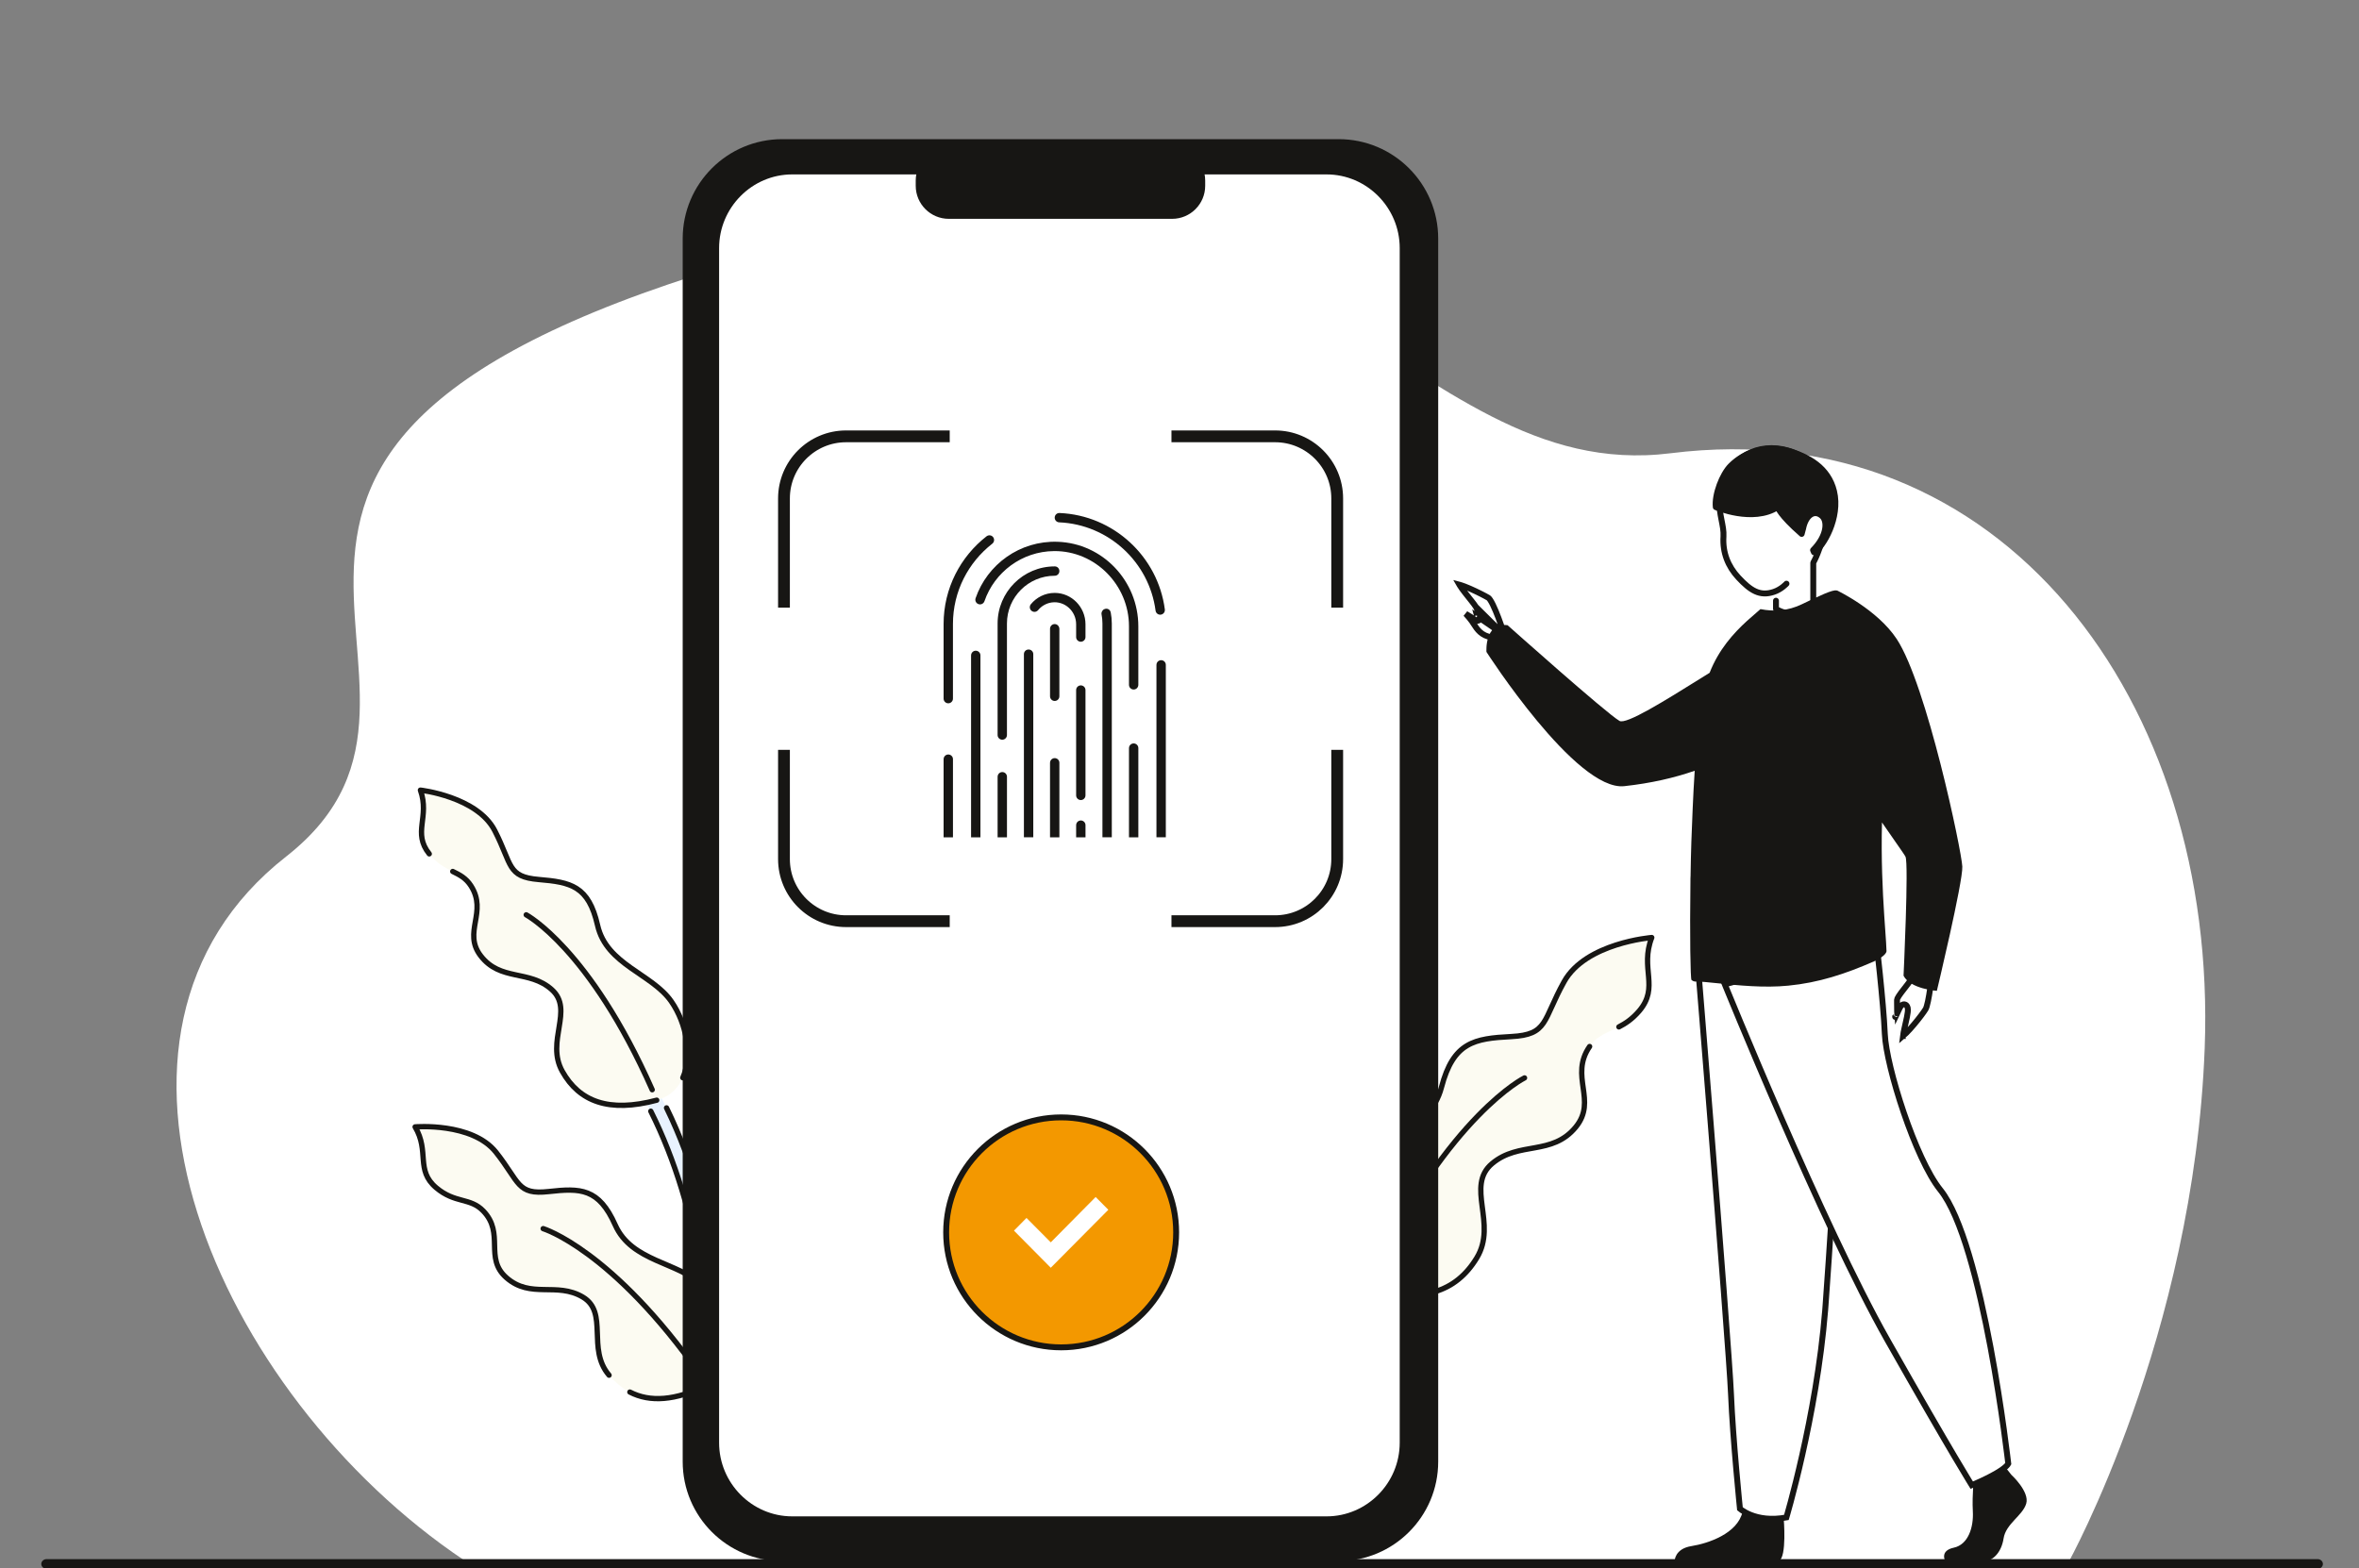
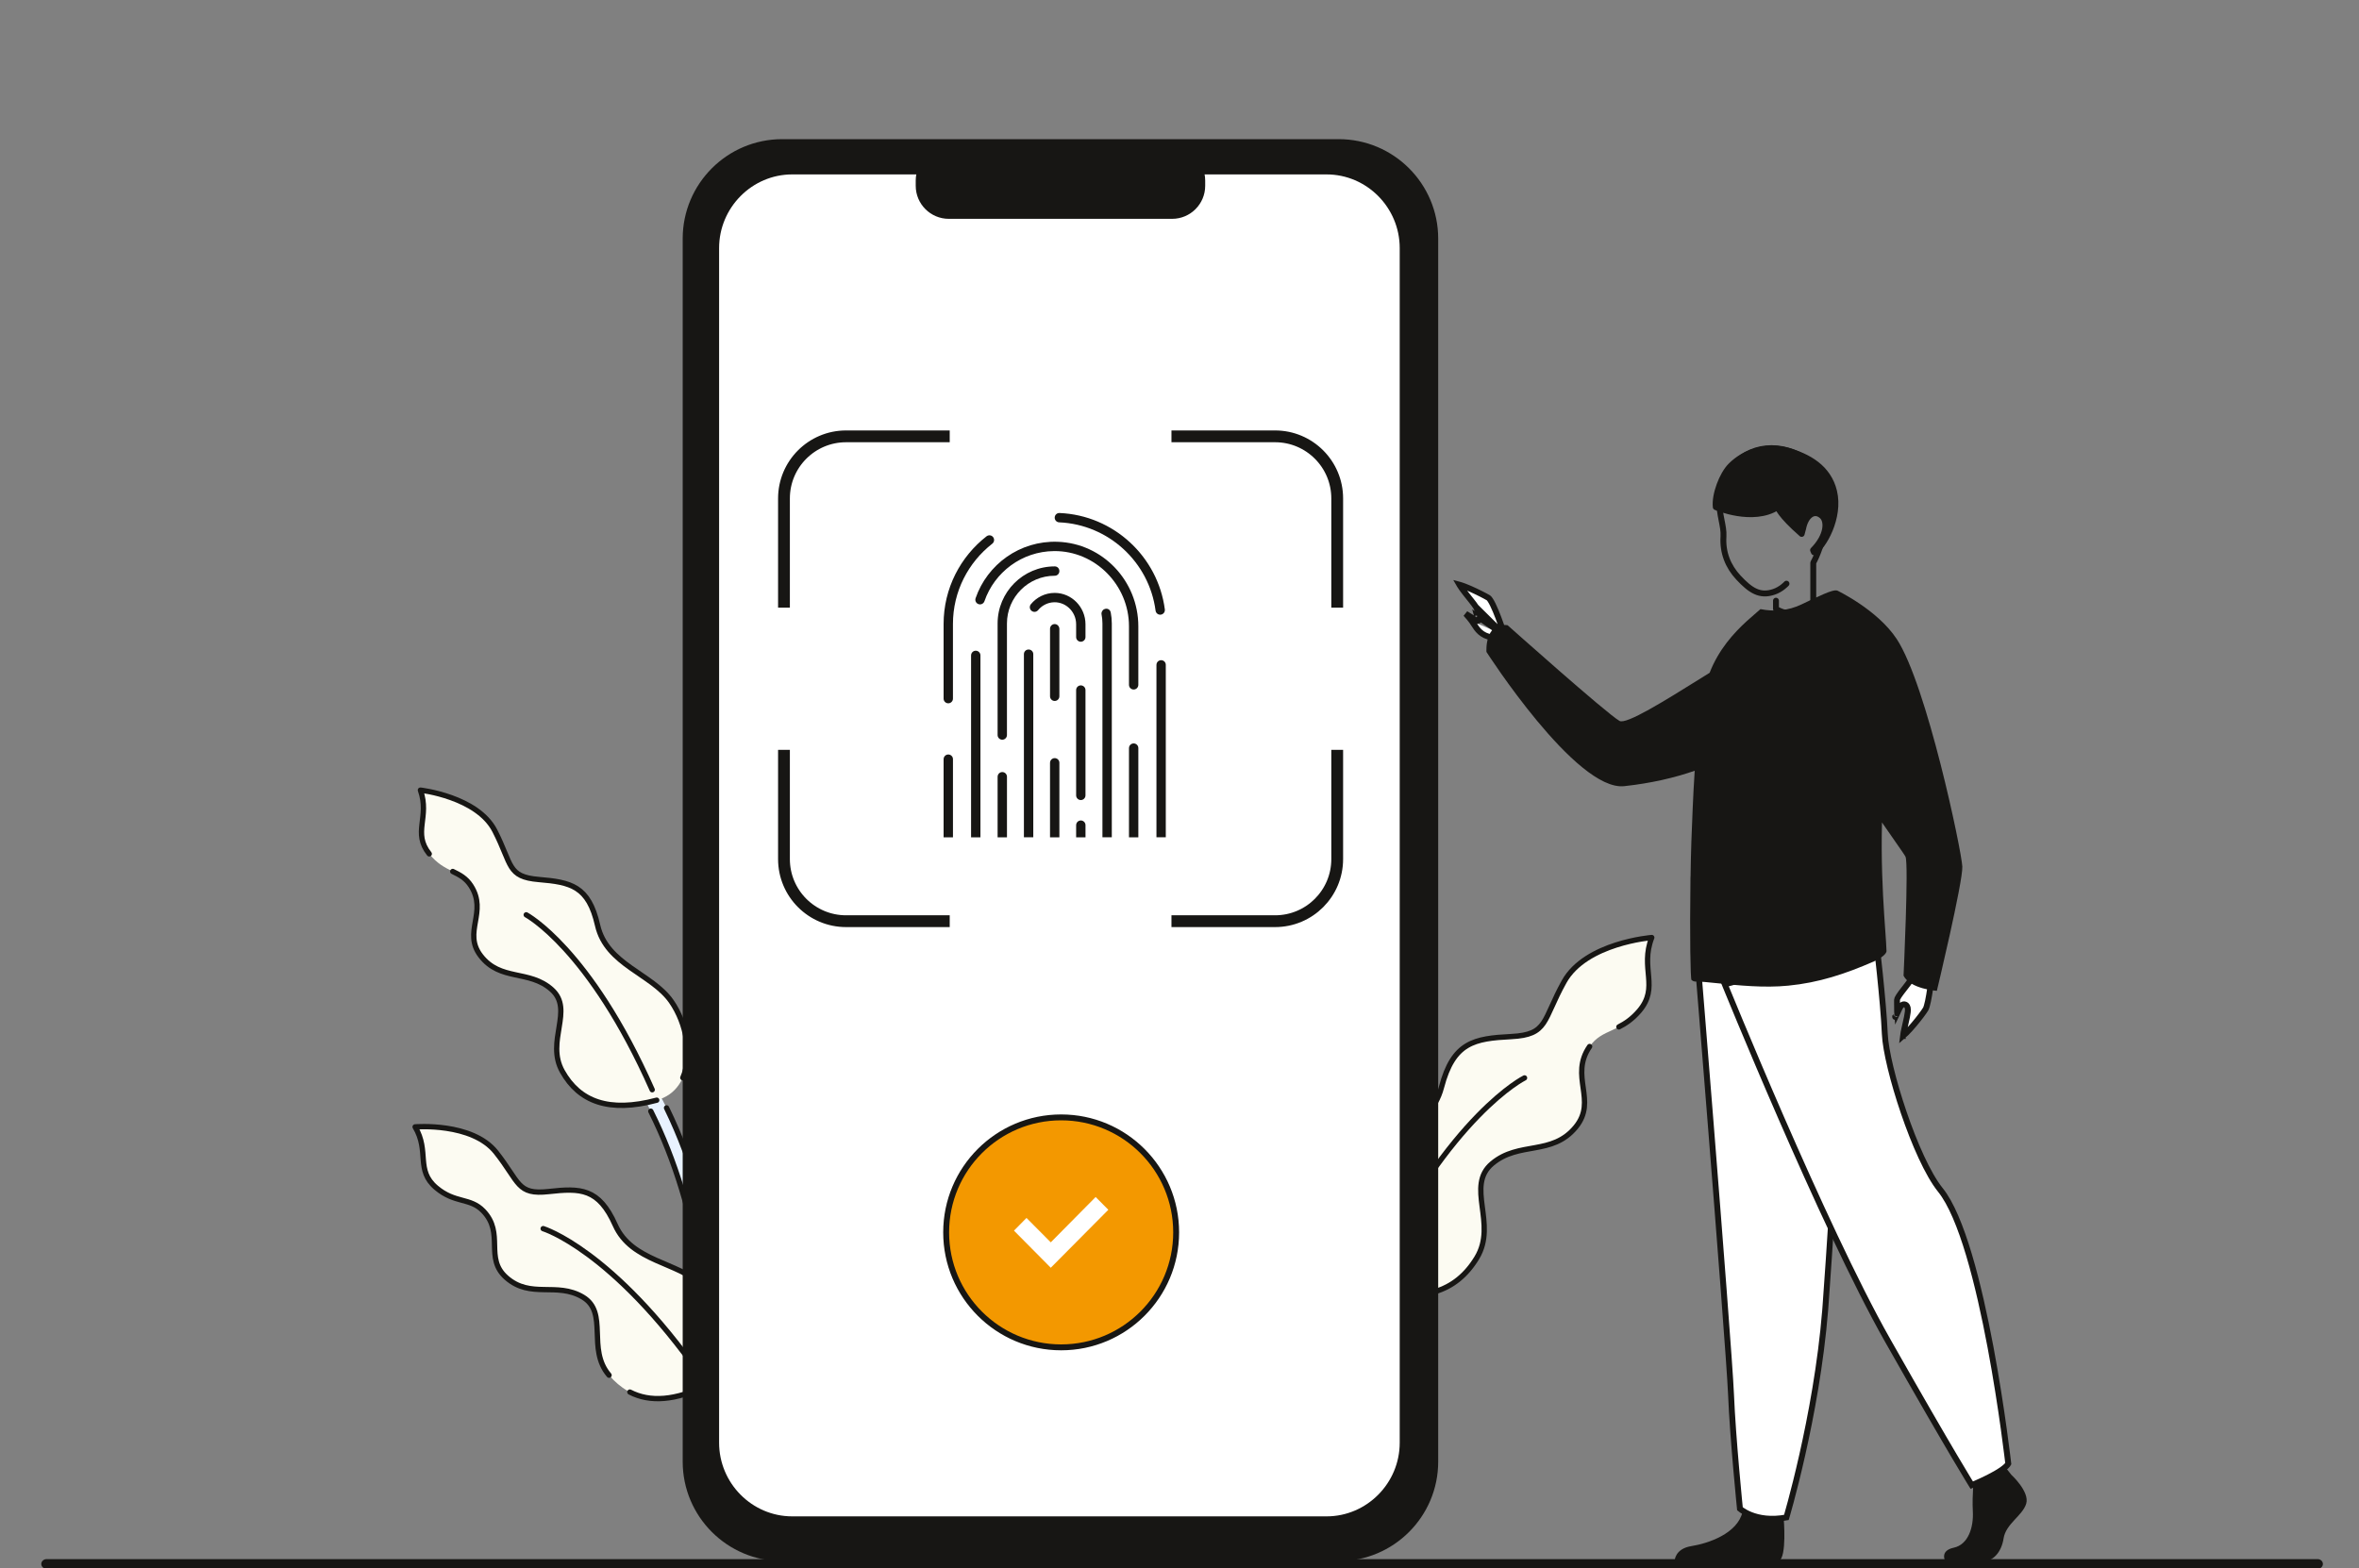
<svg xmlns="http://www.w3.org/2000/svg" width="400" height="266" viewBox="0 0 400 266" fill="none">
  <rect x="0" y="0" width="400" height="266" fill="#808080" stroke="none" />
  <g clip-path="url(#clip0_5196_16168)">
-     <path d="M78.728 264.623C36.612 236.38 10.151 175.289 48.515 145.266C86.877 115.242 12.577 74.406 133.955 42.028C220.059 19.059 237.802 82.566 283.289 76.865C339.367 69.837 376.066 118.792 373.836 177.764C371.99 226.634 350.715 265 350.715 265L78.729 264.622L78.728 264.623Z" fill="white" />
    <path d="M232.085 212.723C229.737 217.835 227.726 223.018 226.011 228.079L227.389 233.691C229.369 227.283 231.82 220.58 234.841 213.998" fill="#E8F2FF" />
    <path d="M231.697 218.366C240.998 221.182 246.888 219.141 250.42 213.325C253.953 207.509 248.45 201.162 253.024 197.325C257.597 193.489 263.161 196.07 267.204 191.142C270.909 186.611 266.07 182.54 269.552 177.479C271.665 174.398 274.779 175.183 277.943 171.459C281.425 167.377 278.025 164.275 280.077 159C280.077 159 268.878 159.888 265.213 166.49C261.548 173.091 262.518 175.469 256.25 175.795C249.981 176.122 246.429 176.724 244.418 184.407C242.406 192.091 233.412 193.54 229.431 198.907C224.796 205.172 224.03 216.049 231.687 218.366H231.697Z" fill="#FCFBF2" />
    <path d="M229.278 219.254C228.788 220.468 228.318 221.682 227.859 222.897L229.278 219.254Z" fill="#E8F2FF" />
    <path d="M229.278 219.254C228.788 220.468 228.318 221.682 227.859 222.897" stroke="#171614" stroke-width="0.901" stroke-linecap="round" stroke-linejoin="round" />
    <path d="M229.431 227.498C230.207 225.274 231.044 223.029 231.942 220.784L229.431 227.498Z" fill="#E8F2FF" />
    <path d="M229.431 227.498C230.207 225.274 231.044 223.029 231.942 220.784" stroke="#171614" stroke-width="0.901" stroke-linecap="round" stroke-linejoin="round" />
    <path d="M258.506 182.805C258.506 182.805 245.949 188.978 232.871 215.896" stroke="#171614" stroke-width="0.901" stroke-linecap="round" stroke-linejoin="round" />
    <path d="M274.503 174.153C275.606 173.591 276.769 172.826 277.943 171.459C281.425 167.377 278.025 164.275 280.077 159C280.077 159 268.878 159.888 265.213 166.49C261.548 173.091 262.518 175.469 256.25 175.795C249.981 176.122 246.429 176.724 244.418 184.407C242.406 192.091 233.412 193.54 229.431 198.907C224.796 205.172 224.03 216.049 231.687 218.366C240.987 221.182 246.878 219.141 250.41 213.325C253.942 207.509 248.44 201.162 253.013 197.325C257.587 193.489 263.151 196.07 267.193 191.142C270.899 186.611 266.06 182.54 269.541 177.479" stroke="#171614" stroke-width="0.901" stroke-linecap="round" stroke-linejoin="round" />
    <path d="M121.349 243.42C119.719 238.144 117.718 232.648 115.277 227.222L117.516 225.804C119.446 230.058 121.111 234.365 122.539 238.576" fill="#E8F2FF" />
    <path d="M123.684 247.446C124.09 229.786 122.283 200.561 108.395 179.819C107.99 179.211 107.17 179.053 106.562 179.458C105.954 179.863 105.795 180.682 106.201 181.29C119.763 201.548 121.472 230.288 121.049 247.578" fill="#E8F2FF" />
    <path d="M110.352 188.451C114.599 196.906 117.243 206.287 118.847 215.447" stroke="#171614" stroke-width="0.901" stroke-linecap="round" stroke-linejoin="round" />
    <path d="M121.948 218.177C120.415 208.022 117.683 197.417 113.021 187.887" stroke="#171614" stroke-width="0.901" stroke-linecap="round" stroke-linejoin="round" />
    <path d="M123.685 247.446C123.773 243.465 123.755 238.894 123.508 233.97" stroke="#171614" stroke-width="0.901" stroke-linecap="round" stroke-linejoin="round" />
    <path d="M111.356 186.583C103.249 188.75 98.226 186.821 95.353 181.704C92.471 176.586 97.397 171.266 93.564 167.831C89.731 164.396 84.849 166.466 81.5 162.088C78.425 158.072 82.725 154.699 79.861 150.233C78.125 147.511 75.42 148.11 72.785 144.807C69.894 141.187 72.917 138.607 71.287 134C71.287 134 80.918 135.083 83.897 140.879C86.876 146.675 85.968 148.7 91.361 149.158C96.763 149.616 99.812 150.233 101.328 156.927C102.843 163.621 110.572 165.11 113.85 169.866C117.674 175.406 118.018 184.804 111.347 186.583H111.356Z" fill="#FCFBF2" />
    <path d="M72.785 144.807C69.894 141.187 72.917 138.607 71.287 134C71.287 134 80.918 135.083 83.897 140.879C86.876 146.675 85.968 148.7 91.361 149.158C96.763 149.616 99.812 150.233 101.328 156.927C102.843 163.621 110.572 165.11 113.85 169.866C116.423 173.583 117.419 179.052 115.78 182.778" stroke="#171614" stroke-width="0.901" stroke-linecap="round" stroke-linejoin="round" />
    <path d="M111.356 186.583C103.248 188.749 98.225 186.821 95.353 181.703C92.471 176.586 97.397 171.266 93.564 167.831C89.73 164.396 84.848 166.465 81.5 162.088C78.424 158.072 82.725 154.698 79.861 150.233C79.015 148.911 77.948 148.374 76.768 147.793" stroke="#171614" stroke-width="0.901" stroke-linecap="round" stroke-linejoin="round" />
    <path d="M119.93 234.895C112.405 238.594 107.1 237.687 103.275 233.222C99.451 228.756 103.249 222.59 98.816 219.966C94.383 217.341 90.004 220.318 85.862 216.68C82.064 213.342 85.624 209.194 81.949 205.371C79.711 203.046 77.173 204.147 73.957 201.425C70.423 198.43 72.873 195.312 70.388 191.111C70.388 191.111 80.046 190.301 84.1 195.409C88.144 200.518 87.651 202.676 93.035 202.077C98.419 201.478 101.53 201.487 104.324 207.758C107.117 214.02 114.987 213.985 119.128 218.01C123.957 222.696 126.125 231.848 119.93 234.895Z" fill="#FCFBF2" />
    <path d="M89.228 155.148C89.228 155.148 100.005 160.891 110.589 184.813" stroke="#171614" stroke-width="0.901" stroke-linecap="round" stroke-linejoin="round" />
    <path d="M92.101 208.366C92.101 208.366 103.804 211.907 118.846 233.336" stroke="#171614" stroke-width="0.901" stroke-linecap="round" stroke-linejoin="round" />
    <path d="M121.472 235.591C121.789 236.472 122.098 237.344 122.389 238.216L121.472 235.591Z" fill="#E8F2FF" />
    <path d="M121.472 235.591C121.789 236.472 122.098 237.344 122.389 238.216" stroke="#171614" stroke-width="0.901" stroke-linecap="round" stroke-linejoin="round" />
    <path d="M103.275 233.222C99.451 228.756 103.249 222.59 98.816 219.966C94.383 217.341 90.004 220.318 85.862 216.68C82.064 213.342 85.624 209.194 81.949 205.371C79.711 203.046 77.173 204.147 73.957 201.425C70.423 198.43 72.873 195.312 70.388 191.111C70.388 191.111 80.046 190.301 84.1 195.409C88.144 200.518 87.651 202.676 93.035 202.077C98.419 201.478 101.53 201.487 104.324 207.758C107.117 214.02 114.987 213.985 119.128 218.01C123.957 222.696 126.125 231.848 119.93 234.895C114.484 237.573 110.202 237.837 106.8 236.084" stroke="#171614" stroke-width="0.901" stroke-linecap="round" stroke-linejoin="round" />
    <path d="M302.921 98.988C302.921 98.988 302.056 99.954 300.775 100.378C298.404 101.177 296.823 100.153 294.768 97.948C293.012 96.06 292.064 93.713 292.238 90.984C292.355 89.162 291.431 87.216 291.565 84.828H291.54C291.54 79.952 295.492 76 300.367 76C305.243 76 310.235 79.836 310.559 84.42C310.908 87.182 309.444 90.369 308.479 93.106C308.163 94.013 307.822 94.778 307.464 95.436V103.257C305.476 104.338 302.971 104.405 301.141 103.257V101.875" stroke="#171614" stroke-linecap="round" stroke-linejoin="round" />
    <path d="M305.731 89.691C306.143 87.45 307.617 86.299 308.955 87.522C309.918 88.405 309.821 90.857 307.429 93.298L307.589 93.667C309.153 92.764 312.069 87.786 310.987 83.317C310.03 79.347 306.654 77.371 302.922 76.385C299.6 75.507 295.842 76.605 293.475 78.983C292 80.461 290.698 83.924 290.933 86C290.933 86 297.222 88.717 301.433 86C301.433 86 301.714 87.244 305.496 90.549L305.723 89.689L305.731 89.691Z" fill="#171614" stroke="#171614" stroke-linecap="round" stroke-linejoin="round" />
    <path d="M255.091 107.703C255.086 107.687 255.081 107.67 255.075 107.652C255.021 107.485 254.944 107.244 254.847 106.954C254.653 106.372 254.384 105.591 254.082 104.791C253.779 103.989 253.447 103.178 253.127 102.532C252.967 102.208 252.815 101.936 252.677 101.731C252.53 101.512 252.432 101.421 252.394 101.397C251.88 101.084 250.507 100.374 249.226 99.817C248.585 99.539 247.988 99.308 247.544 99.183C247.513 99.174 247.483 99.166 247.455 99.159C247.472 99.188 247.49 99.219 247.509 99.25C247.718 99.596 248.033 100.028 248.39 100.488C248.632 100.801 248.885 101.117 249.128 101.421C249.242 101.563 249.354 101.703 249.462 101.839C249.791 102.253 250.092 102.641 250.26 102.915L255.091 107.703ZM255.091 107.703C255.046 107.757 254.976 107.824 254.873 107.89C254.608 108.06 254.053 108.261 252.971 108.094C251.172 107.817 250.484 106.747 249.873 105.799C249.777 105.65 249.684 105.504 249.588 105.365M255.091 107.703L250.478 104.527C250.478 104.527 250.478 104.527 250.478 104.527C250.548 104.784 250.508 104.882 250.315 104.689M249.588 105.365C249.588 105.365 249.588 105.365 249.588 105.366L249.176 105.649L249.588 105.365C249.588 105.365 249.588 105.365 249.588 105.365ZM249.588 105.365C249.319 104.974 248.934 104.541 248.601 104.166C248.582 104.144 248.563 104.122 248.544 104.1C248.854 104.274 249.171 104.47 249.433 104.647C249.71 104.833 249.895 104.976 249.962 105.043L250.315 104.689M250.315 104.689L249.961 105.042M250.315 104.689L249.961 105.042M249.961 105.042C250.021 105.103 250.124 105.198 250.257 105.25M249.961 105.042L250.257 105.25M250.257 105.25C250.328 105.278 250.463 105.316 250.622 105.268M250.257 105.25L250.622 105.268M250.622 105.268C250.8 105.214 250.904 105.086 250.955 104.977M250.622 105.268L250.955 104.977M250.955 104.977C251 104.881 251.008 104.79 251.01 104.738M250.955 104.977L251.01 104.738M251.01 104.738C251.012 104.679 251.007 104.625 251 104.58M251.01 104.738L251 104.58M251 104.58C250.987 104.49 250.962 104.396 250.933 104.305M251 104.58L250.933 104.305M250.933 104.305C250.82 103.945 250.574 103.424 250.261 102.915L250.933 104.305ZM247.285 98.779C247.285 98.779 247.285 98.781 247.285 98.785C247.285 98.781 247.285 98.779 247.285 98.779ZM250.689 104.355C250.692 104.357 250.693 104.358 250.693 104.358C250.693 104.358 250.692 104.358 250.689 104.355Z" fill="white" stroke="#171614" />
    <path d="M322.679 175.708C322.718 175.379 322.802 174.949 322.909 174.461C322.961 174.223 323.018 173.972 323.076 173.719C323.173 173.296 323.27 172.868 323.346 172.488C323.408 172.181 323.459 171.888 323.487 171.635C323.513 171.398 323.527 171.137 323.477 170.923C323.457 170.841 323.429 170.747 323.382 170.66C323.339 170.579 323.249 170.445 323.079 170.372C322.885 170.289 322.702 170.333 322.584 170.394C322.478 170.449 322.404 170.526 322.359 170.578C322.267 170.685 322.188 170.822 322.124 170.944C322.056 171.073 321.987 171.221 321.919 171.367C321.893 171.425 321.866 171.483 321.84 171.54C321.792 171.647 321.745 171.751 321.698 171.85C321.691 171.762 321.686 171.668 321.682 171.569C321.661 171.109 321.665 170.636 321.668 170.22C321.67 169.966 321.671 169.732 321.667 169.536C321.667 169.527 321.672 169.469 321.726 169.345C321.778 169.227 321.859 169.082 321.972 168.909C322.199 168.56 322.516 168.15 322.878 167.686C322.904 167.652 322.931 167.619 322.957 167.585C323.647 166.701 324.475 165.642 324.921 164.639L324.921 164.639C325.069 164.305 325.266 164.198 325.478 164.166C325.733 164.128 326.066 164.195 326.44 164.347C326.804 164.496 327.152 164.703 327.415 164.878C327.492 164.93 327.561 164.978 327.62 165.02C327.603 165.17 327.58 165.374 327.551 165.618C327.488 166.151 327.398 166.872 327.289 167.624C327.179 168.378 327.051 169.157 326.913 169.809C326.843 170.135 326.773 170.423 326.703 170.657C326.63 170.899 326.567 171.052 326.521 171.128C326.229 171.616 325.429 172.691 324.548 173.736C324.11 174.255 323.661 174.757 323.255 175.167C323.04 175.384 322.847 175.565 322.679 175.708ZM322.265 176.012C322.265 176.012 322.266 176.011 322.269 176.01C322.266 176.011 322.265 176.012 322.265 176.012ZM322.664 176.194C322.665 176.196 322.665 176.197 322.665 176.197C322.665 176.197 322.665 176.196 322.664 176.194ZM323.117 171.23C323.117 171.23 323.117 171.23 323.118 171.23L323.117 171.23ZM321.345 172.467C321.345 172.467 321.348 172.464 321.354 172.46C321.348 172.466 321.345 172.468 321.345 172.467Z" fill="white" stroke="#171614" />
    <path d="M341.039 250.1C341.039 250.1 344.185 252.971 343.57 255.01C342.956 257.05 340.118 258.409 339.735 260.903C339.352 263.396 337.816 264.755 336.437 264.755H329.854C329.854 264.755 328.838 263.002 331.292 262.473C333.748 261.944 334.673 259.015 334.52 256.295C334.367 253.575 334.75 249.949 334.75 249.949L339.967 248.741L341.041 250.1H341.039Z" fill="#171614" />
    <path d="M302.452 257.523C302.452 257.523 303.017 264.056 301.635 264.736L283.963 264.7C283.963 264.7 283.963 262.659 286.802 262.206C289.64 261.753 294.627 260.09 295.471 256.39C296.316 252.689 302.452 257.523 302.452 257.523Z" fill="#171614" />
    <path d="M293.517 236.458L293.517 236.457C293.34 232.095 291.549 209.112 290.06 190.422C289.512 183.54 289.005 177.236 288.635 172.652C288.45 170.36 288.299 168.499 288.194 167.21L288.074 165.725L288.073 165.713L313.046 164.192L312.982 165.349C312.92 166.455 312.831 168.056 312.72 170.035C312.497 173.994 312.185 179.465 311.831 185.517C311.121 197.623 310.24 212.047 309.549 221.334C309.537 221.495 309.525 221.648 309.514 221.802C309.503 221.943 309.492 222.085 309.481 222.233C308.741 231.329 307.076 240.18 305.594 246.762C304.854 250.051 304.16 252.772 303.651 254.669C303.396 255.617 303.188 256.36 303.044 256.865C302.987 257.063 302.941 257.224 302.905 257.347C300.236 257.845 298.245 257.451 296.921 256.936C296.232 256.669 295.72 256.367 295.383 256.136C295.229 256.029 295.111 255.938 295.031 255.872C295.023 255.786 295.011 255.673 294.998 255.535C294.963 255.19 294.914 254.689 294.854 254.064C294.734 252.814 294.571 251.069 294.398 249.088C294.053 245.124 293.67 240.223 293.517 236.458Z" fill="white" stroke="#171614" />
    <path d="M334.337 251.87C334.223 251.686 334.063 251.425 333.851 251.077C333.356 250.265 332.58 248.978 331.459 247.082C329.217 243.29 325.594 237.061 320.072 227.318L319.637 227.564L320.072 227.318C314.562 217.599 307.609 202.381 302.028 189.577C299.239 183.178 296.795 177.388 295.048 173.197C294.175 171.102 293.475 169.407 292.995 168.235C292.767 167.68 292.588 167.242 292.463 166.936L318.169 159.766C318.203 160.063 318.249 160.465 318.303 160.949C318.425 162.042 318.591 163.556 318.763 165.24C319.109 168.611 319.481 172.648 319.595 175.351C319.714 178.146 321.02 183.452 322.801 188.674C324.581 193.891 326.877 199.15 329.027 201.817C330.81 204.027 332.439 208.013 333.875 212.827C335.304 217.621 336.522 223.165 337.511 228.433C338.499 233.699 339.258 238.681 339.768 242.346C340.024 244.179 340.218 245.682 340.347 246.727C340.412 247.249 340.461 247.656 340.494 247.933C340.508 248.058 340.52 248.156 340.528 248.226C340.475 248.327 340.378 248.458 340.222 248.616C340.023 248.818 339.754 249.035 339.431 249.262C338.785 249.715 337.965 250.173 337.147 250.586C336.331 250.998 335.532 251.359 334.935 251.617C334.7 251.718 334.497 251.804 334.337 251.87Z" fill="white" stroke="#171614" />
    <path fill-rule="evenodd" clip-rule="evenodd" d="M321.61 108.363C318.321 103.367 311.46 100.119 311.46 100.119L311.458 100.115C311.458 100.115 311.453 100.131 311.444 100.161C310.932 99.868 308.175 101.199 305.604 102.44L305.567 102.458C303.173 103.625 300.777 103.748 298.509 103.302L296.242 105.286C293.931 107.396 291.422 110.171 289.889 114.101C289.459 114.369 289.026 114.639 288.593 114.909C282.243 118.87 275.757 122.916 274.61 122.261C272.404 121.001 255.633 106.032 255.633 106.032C251.673 105.481 252.049 110.562 252.049 110.562C252.049 110.562 267.22 134.216 275.416 133.326C279.935 132.834 283.895 131.917 287.36 130.713C287.222 132.8 287.108 134.967 287.015 137.154C286.84 140.928 286.713 144.7 286.663 148.298V148.422C286.637 148.794 286.637 149.166 286.637 149.537V149.537C286.512 158.746 286.637 166.066 286.814 166.19C287.015 166.363 287.241 166.463 287.493 166.463C288.311 166.446 289.645 166.585 291.285 166.755C294.598 167.1 299.159 167.573 303.223 167.158C308.366 166.662 312.903 165.174 317.766 163.038C318.423 162.741 319.91 161.948 319.884 161.251H319.88C319.856 160.458 319.781 159.341 319.68 157.901C319.663 157.665 319.646 157.421 319.628 157.169C319.584 156.551 319.537 155.885 319.491 155.175C319.227 151.142 318.959 145.684 319.117 139.482C319.92 140.649 320.649 141.695 321.258 142.568C322.306 144.072 322.998 145.064 323.102 145.287C323.67 146.507 322.772 165.474 322.772 165.474C323.93 167.741 328.42 168.036 328.42 168.036C328.42 168.036 332.847 149.577 332.737 146.962C332.629 144.348 326.714 116.111 321.61 108.363Z" fill="#171614" />
    <path d="M226.991 23.6H132.635C123.315 23.6 115.76 31.155 115.76 40.475V247.877C115.76 257.197 123.315 264.753 132.635 264.753H226.991C236.311 264.753 243.866 257.197 243.866 247.877V40.475C243.866 31.155 236.311 23.6 226.991 23.6Z" fill="#171614" />
    <path d="M237.34 42.074V244.669C237.34 251.542 231.756 257.163 224.937 257.163H134.335C127.513 257.163 121.933 251.542 121.933 244.669V42.074C121.933 35.201 127.513 29.579 134.335 29.579H224.937C231.758 29.579 237.34 35.201 237.34 42.074Z" fill="white" />
    <path d="M161.037 74H143.466C137.649 74 132.933 78.716 132.933 84.533V103.054" stroke="#171614" stroke-width="2" />
    <path d="M198.637 156.226L216.208 156.226C222.026 156.226 226.742 151.51 226.742 145.692L226.742 127.171" stroke="#171614" stroke-width="2" />
    <path d="M198.637 74H216.208C222.026 74 226.742 78.716 226.742 84.533V103.054" stroke="#171614" stroke-width="2" />
    <path d="M161.037 156.226L143.466 156.226C137.649 156.226 132.933 151.51 132.933 145.692L132.933 127.171" stroke="#171614" stroke-width="2" />
    <path d="M198.748 25.014H160.881C157.784 25.014 155.273 27.525 155.273 30.622V31.504C155.273 34.601 157.784 37.112 160.881 37.112H198.748C201.845 37.112 204.356 34.601 204.356 31.504V30.622C204.356 27.525 201.845 25.014 198.748 25.014Z" fill="#171614" />
-     <path d="M196.092 112.753V141.995C196.092 141.995 196.093 141.999 196.096 141.999H197.675C197.675 141.999 197.68 141.998 197.68 141.995V112.753C197.68 112.316 197.325 111.961 196.887 111.961C196.45 111.961 196.095 112.316 196.095 112.753H196.092Z" fill="#171614" />
+     <path d="M196.092 112.753V141.995C196.092 141.995 196.093 141.999 196.096 141.999H197.675V112.753C197.68 112.316 197.325 111.961 196.887 111.961C196.45 111.961 196.095 112.316 196.095 112.753H196.092Z" fill="#171614" />
    <path d="M164.658 111.15V141.996C164.658 141.996 164.66 142 164.663 142H166.242C166.242 142 166.246 141.999 166.246 141.996V111.15C166.246 110.712 165.891 110.357 165.454 110.357C165.016 110.357 164.661 110.712 164.661 111.15H164.658Z" fill="#171614" />
    <path d="M187.239 103.316C186.923 103.453 186.716 103.843 186.782 104.181C186.881 104.685 186.933 105.205 186.933 105.736V141.993C186.933 141.993 186.935 141.997 186.938 141.997H188.516C188.516 141.997 188.521 141.996 188.521 141.993V105.736C188.521 105.101 188.458 104.48 188.341 103.877C188.238 103.35 187.749 103.094 187.257 103.308C187.251 103.311 187.246 103.313 187.24 103.316H187.239Z" fill="#171614" />
    <path d="M179.632 118.085V106.667C179.632 106.231 179.296 105.849 178.86 105.837C178.412 105.825 178.047 106.185 178.047 106.63V118.085C178.047 118.522 178.402 118.877 178.839 118.877C179.277 118.877 179.632 118.522 179.632 118.085Z" fill="#171614" />
    <path d="M178.045 129.363V141.995C178.045 141.995 178.047 142 178.05 142H179.629C179.629 142 179.633 141.998 179.633 141.995V129.363C179.633 128.926 179.278 128.571 178.841 128.571C178.403 128.571 178.048 128.926 178.048 129.363H178.045Z" fill="#171614" />
    <path d="M182.473 139.937V141.995C182.473 141.995 182.475 142 182.478 142H184.056C184.056 142 184.061 141.998 184.061 141.995V139.937C184.061 139.5 183.706 139.145 183.269 139.145C182.831 139.145 182.476 139.5 182.476 139.937H182.473Z" fill="#171614" />
    <path d="M178.838 87.79C178.838 88.213 179.169 88.566 179.59 88.584C187.995 88.947 194.86 95.352 195.942 103.555C195.994 103.95 196.328 104.248 196.728 104.248C197.209 104.248 197.577 103.824 197.514 103.348C196.334 94.389 188.835 87.395 179.654 87.001C179.208 86.981 178.838 87.345 178.838 87.792V87.79Z" fill="#171614" />
    <path d="M168.392 91.083C168.12 90.741 167.625 90.686 167.28 90.954C162.852 94.404 160 99.786 160 105.821V118.482C160 118.919 160.355 119.274 160.792 119.274C161.23 119.274 161.585 118.919 161.585 118.482V105.821C161.585 100.295 164.197 95.367 168.251 92.208C168.601 91.935 168.667 91.432 168.392 91.084V91.083Z" fill="#171614" />
    <path d="M160 128.747V141.995C160 141.995 160.002 142 160.004 142H161.583C161.583 142 161.588 141.998 161.588 141.995V128.747C161.588 128.31 161.233 127.955 160.795 127.955C160.358 127.955 160.003 128.31 160.003 128.747H160Z" fill="#171614" />
    <path d="M192.226 116.936C192.664 116.936 193.019 116.581 193.019 116.144V106.214C193.019 98.55 187 92.146 179.34 91.881C172.915 91.658 167.389 95.736 165.424 101.453C165.266 101.912 165.56 102.401 166.036 102.487C166.424 102.556 166.799 102.328 166.928 101.955C168.62 97.048 173.267 93.505 178.731 93.459C185.716 93.4 191.433 99.218 191.433 106.205V116.144C191.433 116.581 191.788 116.936 192.225 116.936H192.226Z" fill="#171614" />
    <path d="M191.433 126.871V141.995C191.433 141.995 191.435 142 191.438 142H193.016C193.016 142 193.021 141.998 193.021 141.995V126.871C193.021 126.433 192.666 126.078 192.229 126.078C191.791 126.078 191.436 126.433 191.436 126.871H191.433Z" fill="#171614" />
    <path d="M182.473 117.028V134.888C182.473 135.326 182.828 135.681 183.266 135.681C183.703 135.681 184.058 135.326 184.058 134.888V117.028C184.058 116.591 183.703 116.236 183.266 116.236C182.828 116.236 182.473 116.591 182.473 117.028Z" fill="#171614" />
    <path d="M178.826 100.552C177.202 100.556 175.752 101.305 174.796 102.473C174.5 102.837 174.576 103.375 174.97 103.631L174.988 103.643C175.328 103.864 175.771 103.783 176.029 103.47C176.595 102.78 177.409 102.303 178.333 102.172C180.532 101.865 182.473 103.643 182.473 105.863V108.041C182.473 108.479 182.828 108.834 183.266 108.834C183.703 108.834 184.058 108.479 184.058 108.041V105.869C184.058 102.965 181.729 100.546 178.824 100.552H178.826Z" fill="#171614" />
    <path d="M173.618 110.936V141.995C173.618 141.995 173.619 141.999 173.622 141.999H175.201C175.201 141.999 175.206 141.998 175.206 141.995V110.936C175.206 110.505 174.856 110.154 174.424 110.154H174.4C173.968 110.154 173.619 110.503 173.619 110.936H173.618Z" fill="#171614" />
    <path d="M169.157 131.729V141.996C169.157 141.996 169.158 142 169.161 142H170.74C170.74 142 170.745 141.999 170.745 141.996V131.729C170.745 131.291 170.39 130.936 169.952 130.936C169.515 130.936 169.16 131.291 169.16 131.729H169.157Z" fill="#171614" />
    <path d="M178.838 96.056C173.499 96.056 169.157 100.399 169.157 105.738V124.655C169.157 125.093 169.512 125.448 169.949 125.448C170.387 125.448 170.742 125.093 170.742 124.655V105.738C170.742 101.274 174.373 97.643 178.837 97.643C178.84 97.643 178.843 97.643 178.844 97.643C179.275 97.643 179.629 97.303 179.629 96.871V96.829C179.629 96.408 179.292 96.059 178.869 96.056C178.857 96.056 178.847 96.056 178.835 96.056H178.838Z" fill="#171614" />
    <path d="M392.979 266.059H7.899C7.403 266.059 7 265.692 7 265.236C7 264.782 7.402 264.413 7.899 264.413H392.981C393.477 264.413 393.88 264.781 393.88 265.236C393.88 265.69 393.478 266.059 392.981 266.059H392.979Z" fill="#171614" />
    <circle cx="179.933" cy="209" r="19.5" fill="#F39800" stroke="#171614" />
    <path d="M185.783 203L178.172 210.69L174.056 206.552L171.933 208.707L178.172 215L187.933 205.169L185.783 203Z" fill="white" />
  </g>
  <defs>
    <clipPath id="clip0_5196_16168">
      <rect width="400" height="266" fill="white" />
    </clipPath>
  </defs>
</svg>